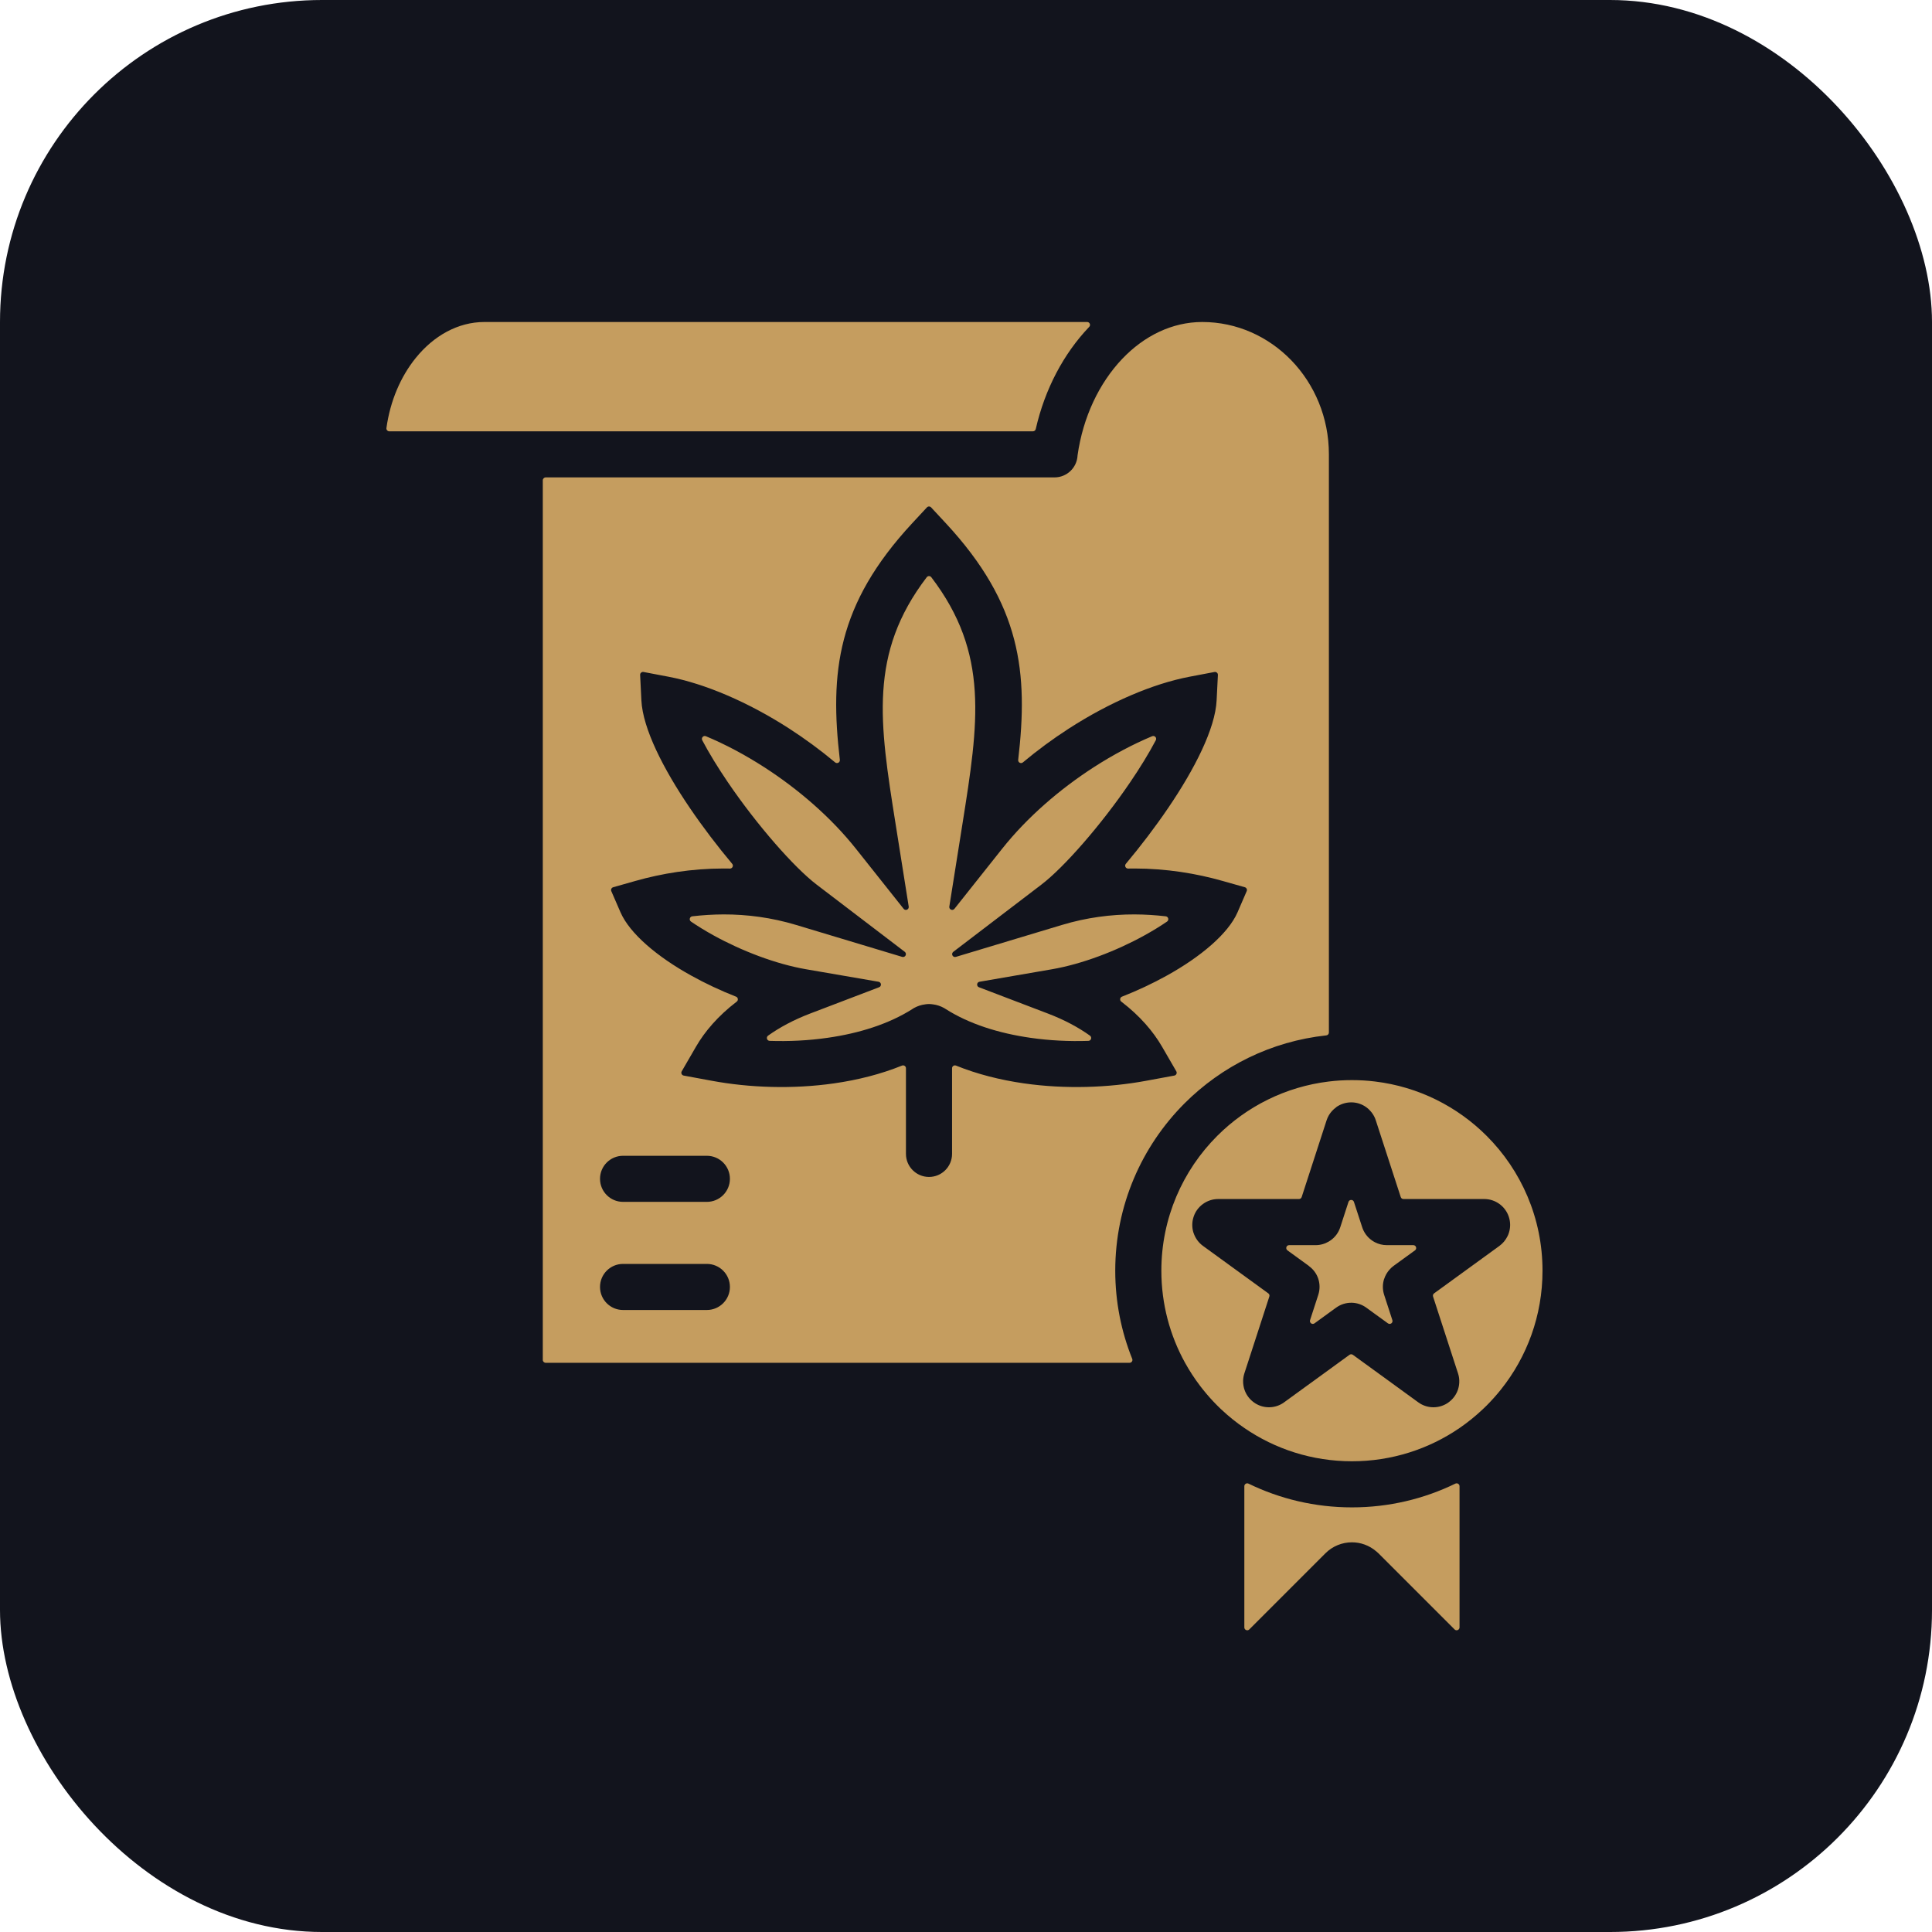
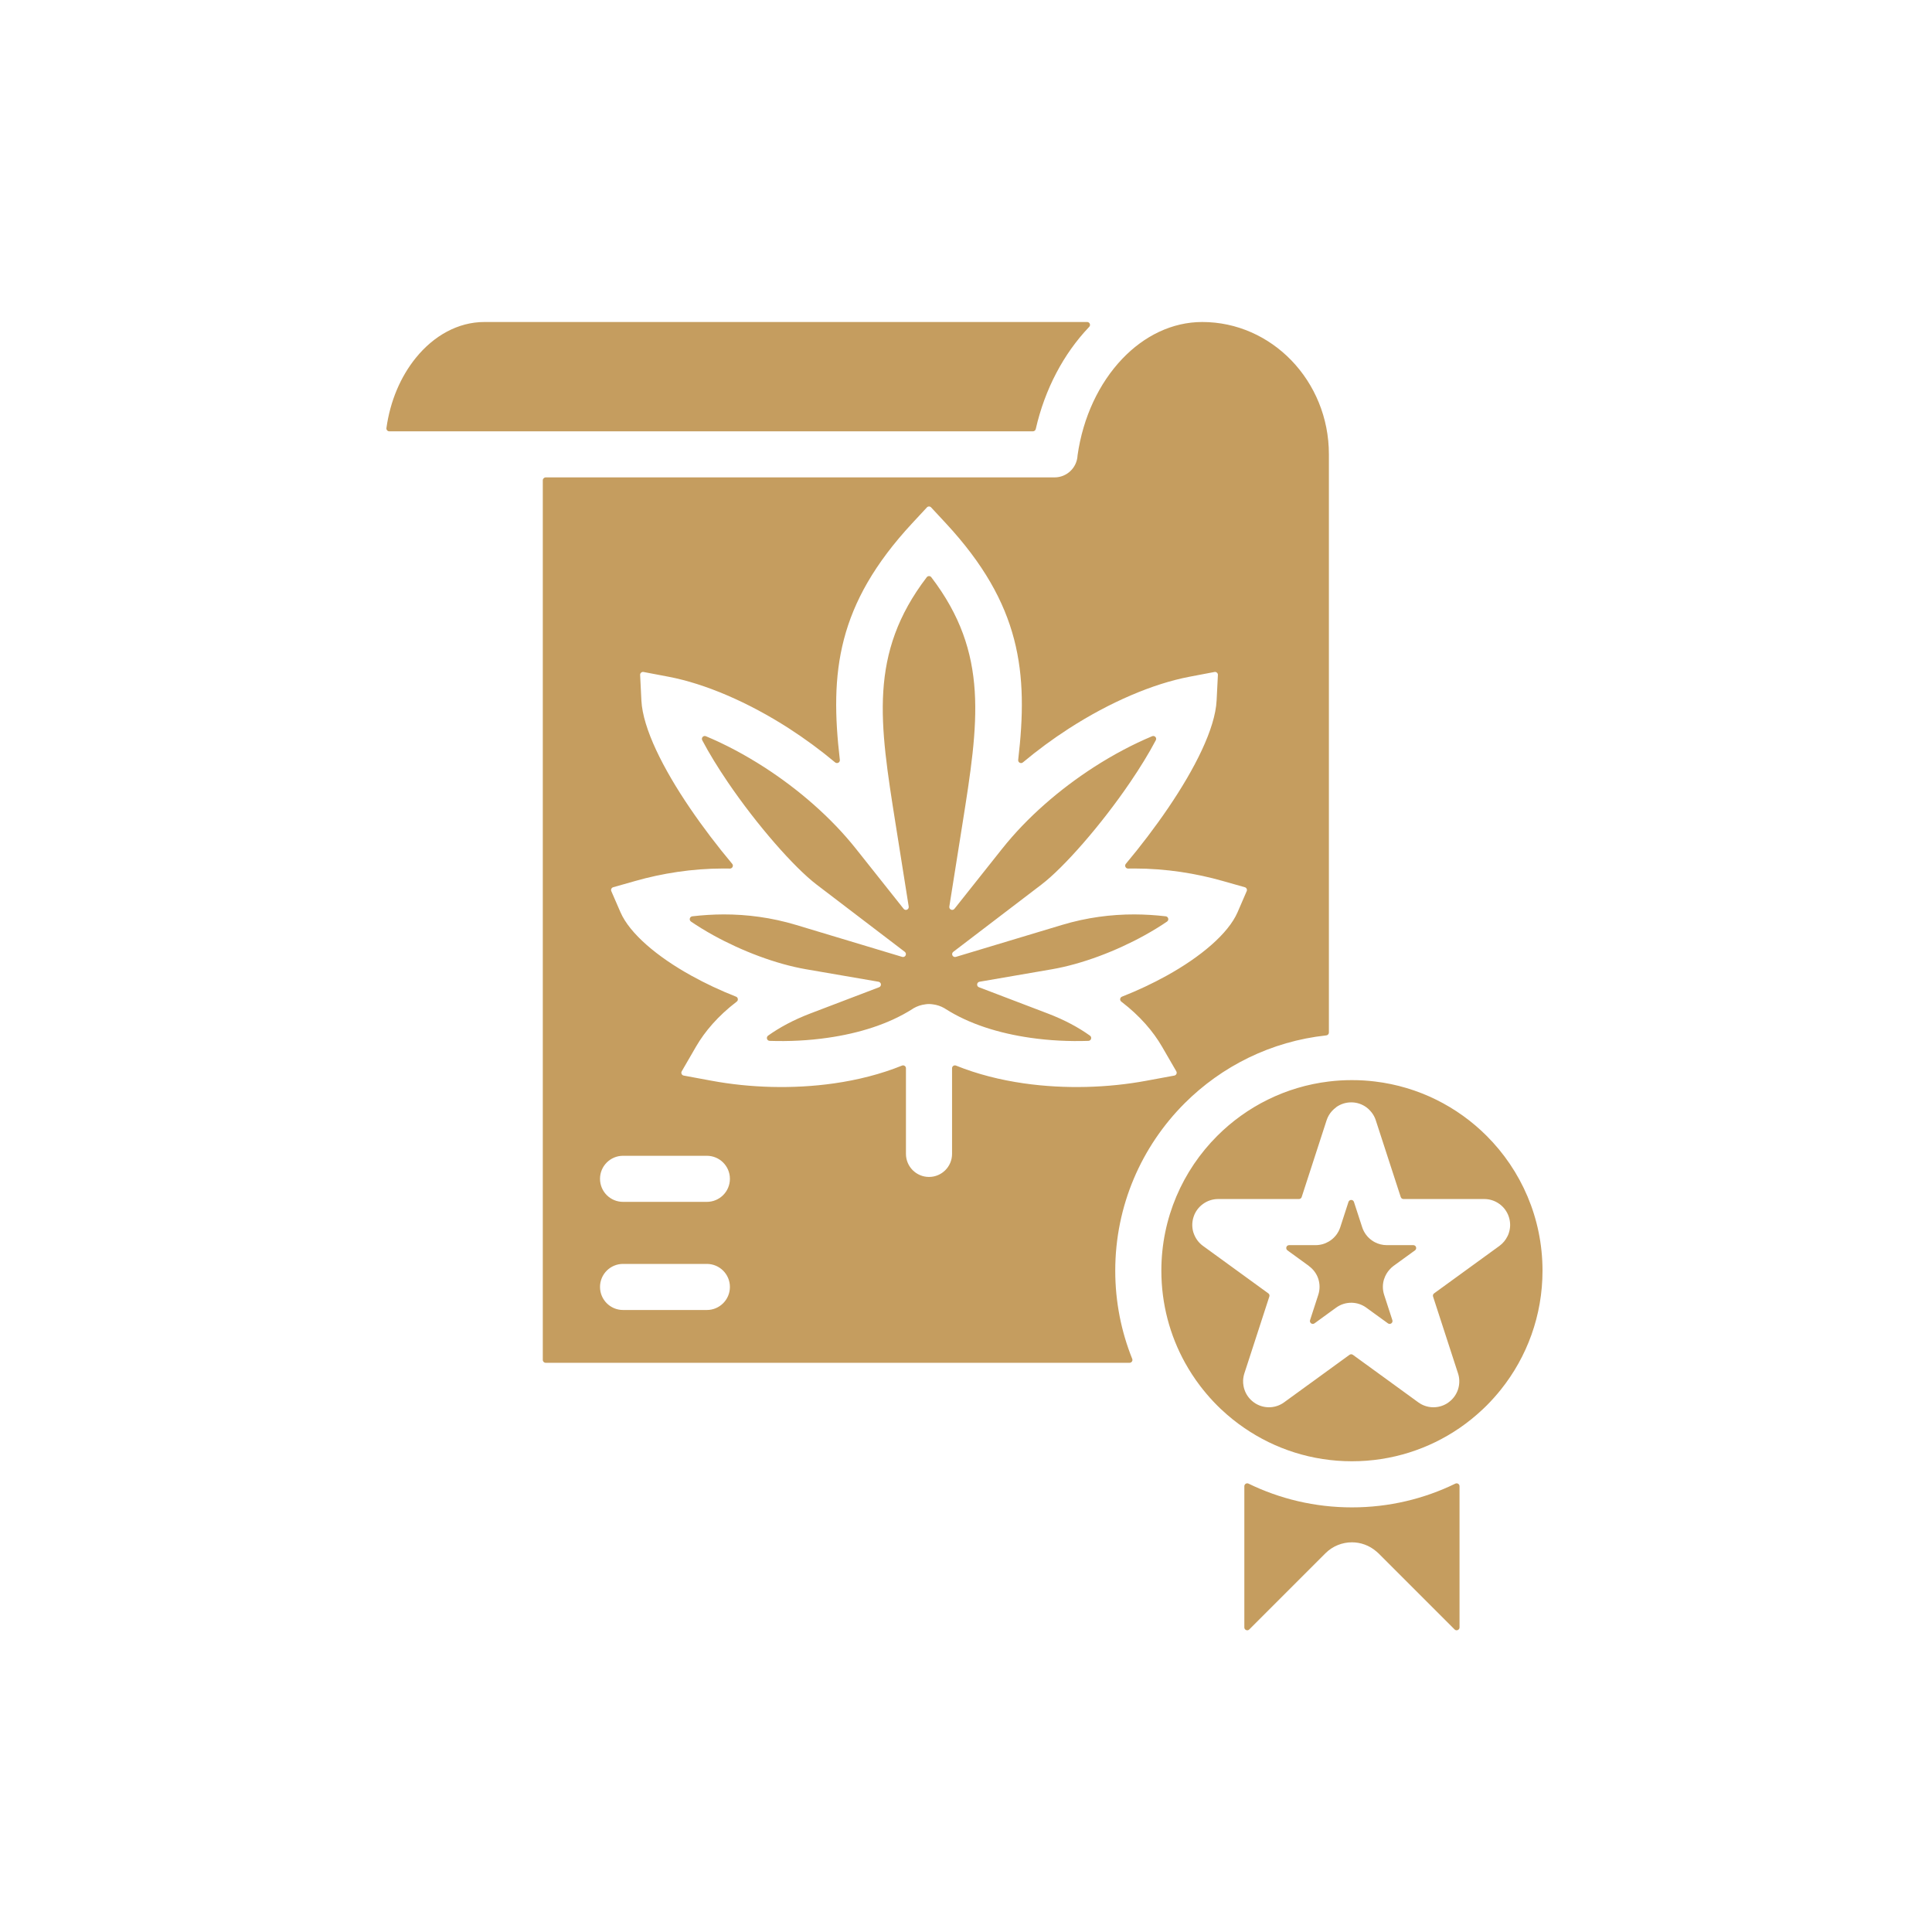
<svg xmlns="http://www.w3.org/2000/svg" width="60" height="60" viewBox="0 0 60 60" fill="none">
-   <rect width="60" height="60" rx="10" fill="#12141D" />
  <path fill-rule="evenodd" clip-rule="evenodd" d="M45.327 46.156V50.541C45.327 50.578 45.305 50.609 45.271 50.623C45.237 50.637 45.2 50.63 45.174 50.604L42.809 48.239C42.788 48.218 42.767 48.2 42.745 48.182C42.744 48.181 42.743 48.181 42.742 48.18C42.524 47.992 42.254 47.898 41.986 47.898C41.688 47.898 41.389 48.012 41.162 48.239L38.797 50.604C38.771 50.63 38.734 50.637 38.7 50.623C38.666 50.609 38.644 50.578 38.644 50.541V46.156C38.644 46.124 38.66 46.097 38.686 46.08C38.713 46.063 38.744 46.062 38.773 46.075C39.744 46.548 40.834 46.813 41.986 46.813C43.137 46.813 44.227 46.548 45.198 46.075C45.227 46.062 45.258 46.063 45.285 46.08C45.312 46.097 45.327 46.124 45.327 46.156ZM47.904 39.462C47.904 40.858 47.421 42.142 46.612 43.154C46.474 43.326 46.327 43.491 46.171 43.648C46.129 43.69 46.086 43.731 46.042 43.772C45.819 43.982 45.58 44.175 45.327 44.349C44.376 45 43.225 45.381 41.986 45.381C40.746 45.381 39.595 45 38.645 44.348C38.391 44.175 38.152 43.982 37.929 43.772C37.923 43.766 37.917 43.76 37.91 43.755C37.873 43.719 37.837 43.684 37.8 43.647C37.644 43.491 37.497 43.326 37.359 43.153C37.329 43.116 37.299 43.077 37.27 43.039C37.097 42.812 36.942 42.573 36.803 42.323C36.334 41.475 36.067 40.5 36.067 39.462C36.067 37.828 36.73 36.348 37.801 35.277C38.713 34.365 39.922 33.749 41.27 33.587C41.505 33.558 41.743 33.544 41.986 33.544C42.228 33.544 42.467 33.558 42.702 33.587C44.05 33.749 45.259 34.365 46.171 35.277C47.242 36.348 47.904 37.828 47.904 39.462ZM46.859 38.289C46.911 38.131 46.913 37.959 46.859 37.793C46.805 37.627 46.702 37.489 46.567 37.391C46.432 37.293 46.269 37.237 46.096 37.237H43.586C43.547 37.237 43.514 37.213 43.501 37.175L42.726 34.791C42.719 34.768 42.711 34.745 42.701 34.723C42.664 34.638 42.613 34.56 42.551 34.494C42.55 34.493 42.55 34.493 42.549 34.492C42.515 34.454 42.477 34.419 42.434 34.388C42.305 34.294 42.15 34.239 41.985 34.235C41.978 34.235 41.97 34.235 41.963 34.235C41.789 34.235 41.627 34.29 41.491 34.388L41.493 34.39L41.492 34.391C41.492 34.391 41.491 34.391 41.491 34.392C41.401 34.457 41.326 34.539 41.269 34.635C41.241 34.683 41.217 34.736 41.199 34.791L40.425 37.175C40.412 37.213 40.379 37.237 40.34 37.237H37.83C37.657 37.237 37.494 37.293 37.359 37.391C37.224 37.489 37.12 37.627 37.067 37.793C37.013 37.959 37.015 38.132 37.066 38.29L37.067 38.289C37.12 38.449 37.219 38.59 37.359 38.692L39.388 40.166C39.42 40.189 39.433 40.228 39.42 40.266L38.752 42.323L38.645 42.651C38.622 42.724 38.609 42.797 38.606 42.871C38.604 42.927 38.608 42.984 38.618 43.039C38.619 43.045 38.62 43.051 38.622 43.056C38.622 43.057 38.622 43.057 38.622 43.058C38.627 43.088 38.635 43.118 38.645 43.148C38.696 43.307 38.796 43.447 38.937 43.55C38.955 43.563 38.973 43.575 38.992 43.587C39.12 43.665 39.264 43.704 39.408 43.704C39.553 43.704 39.697 43.665 39.825 43.587C39.844 43.575 39.862 43.563 39.88 43.55L40.583 43.039L40.815 42.871L41.91 42.075C41.942 42.052 41.983 42.052 42.015 42.075L42.687 42.563L43.111 42.871L44.045 43.55C44.063 43.563 44.082 43.575 44.1 43.587C44.228 43.665 44.372 43.704 44.517 43.704C44.661 43.704 44.805 43.665 44.934 43.587C44.952 43.575 44.97 43.563 44.988 43.55C45.13 43.447 45.229 43.306 45.281 43.148C45.309 43.059 45.323 42.965 45.319 42.871C45.317 42.797 45.304 42.724 45.28 42.651L44.505 40.266C44.493 40.228 44.506 40.189 44.538 40.166L46.567 38.692C46.676 38.612 46.76 38.509 46.817 38.392C46.817 38.392 46.817 38.391 46.818 38.391C46.834 38.359 46.848 38.325 46.859 38.289ZM43.891 38.669H43.067C42.937 38.669 42.812 38.637 42.701 38.58C42.664 38.561 42.629 38.539 42.596 38.515C42.461 38.417 42.358 38.279 42.304 38.113L42.048 37.327C42.036 37.289 42.002 37.265 41.963 37.265C41.924 37.265 41.89 37.289 41.878 37.327L41.623 38.113C41.569 38.279 41.466 38.417 41.331 38.515C41.311 38.529 41.291 38.543 41.27 38.555C41.148 38.628 41.007 38.669 40.859 38.669H40.035C39.996 38.669 39.962 38.693 39.95 38.73C39.938 38.768 39.951 38.807 39.983 38.831L40.648 39.314L40.647 39.316L40.647 39.316C40.648 39.317 40.648 39.317 40.649 39.318C40.791 39.421 40.89 39.56 40.941 39.716C40.992 39.874 40.994 40.047 40.94 40.213L40.685 40.998C40.673 41.036 40.686 41.075 40.718 41.098C40.749 41.121 40.791 41.121 40.823 41.098L41.27 40.773L41.492 40.612C41.633 40.509 41.797 40.458 41.963 40.458C41.971 40.458 41.978 40.458 41.986 40.458C42.144 40.463 42.3 40.514 42.434 40.612L42.701 40.806L43.104 41.098C43.136 41.121 43.177 41.121 43.209 41.098C43.241 41.075 43.253 41.036 43.241 40.998L42.986 40.213C42.932 40.047 42.934 39.874 42.986 39.716L42.987 39.717C43.022 39.609 43.08 39.509 43.157 39.425C43.158 39.424 43.158 39.424 43.159 39.423C43.194 39.383 43.233 39.347 43.278 39.314L43.944 38.831C43.976 38.807 43.989 38.768 43.976 38.73C43.964 38.693 43.931 38.669 43.891 38.669ZM35.162 42.2C35.174 42.229 35.17 42.259 35.153 42.284C35.136 42.309 35.11 42.323 35.079 42.323H16.947C16.898 42.323 16.857 42.283 16.857 42.234V14.916C16.857 14.867 16.898 14.826 16.947 14.826H32.749C33.13 14.826 33.442 14.528 33.464 14.153C33.464 14.15 33.464 14.148 33.464 14.145C33.633 12.949 34.137 11.897 34.85 11.147C35.529 10.433 36.399 10 37.337 10C38.416 10 39.396 10.457 40.107 11.194C40.825 11.939 41.27 12.97 41.27 14.107V32.066C41.27 32.112 41.235 32.15 41.19 32.155C39.478 32.339 37.942 33.111 36.788 34.265C35.458 35.596 34.635 37.433 34.635 39.463C34.635 40.43 34.822 41.354 35.162 42.2ZM22.668 39.967C22.668 39.572 22.347 39.252 21.952 39.252H19.349C18.954 39.252 18.634 39.572 18.634 39.967C18.634 40.363 18.954 40.683 19.349 40.683H21.952C22.347 40.683 22.668 40.363 22.668 39.967ZM22.668 36.609C22.668 36.214 22.347 35.894 21.952 35.894H19.349C18.954 35.894 18.634 36.214 18.634 36.609C18.634 37.005 18.954 37.325 19.349 37.325H21.952C22.347 37.325 22.668 37.005 22.668 36.609ZM35.598 33.564L36.47 33.403C36.499 33.397 36.522 33.379 36.535 33.352C36.547 33.325 36.546 33.296 36.531 33.27L36.088 32.505C35.813 32.031 35.402 31.551 34.837 31.117C34.832 31.113 34.827 31.11 34.823 31.106C34.796 31.086 34.784 31.056 34.788 31.023C34.793 30.99 34.813 30.964 34.844 30.952C35.329 30.762 35.8 30.54 36.231 30.301C37.291 29.715 38.145 28.994 38.433 28.332L38.717 27.676C38.728 27.652 38.728 27.626 38.716 27.602C38.705 27.578 38.686 27.562 38.66 27.554L37.971 27.359C37.156 27.127 36.225 26.973 35.23 26.972C35.165 26.972 35.1 26.973 35.034 26.974C34.998 26.974 34.967 26.955 34.952 26.923C34.936 26.891 34.941 26.854 34.964 26.827C35.416 26.288 35.872 25.691 36.279 25.092C37.102 23.882 37.74 22.628 37.783 21.753L37.823 20.962C37.824 20.933 37.814 20.908 37.792 20.89C37.771 20.871 37.745 20.864 37.717 20.869L36.939 21.017C35.806 21.233 34.468 21.805 33.194 22.626C32.706 22.941 32.226 23.293 31.767 23.677C31.738 23.701 31.7 23.704 31.667 23.687C31.634 23.669 31.617 23.635 31.621 23.598C31.937 20.889 31.715 18.774 29.374 16.25L28.917 15.758C28.899 15.739 28.877 15.729 28.852 15.729C28.826 15.729 28.803 15.739 28.786 15.758L28.329 16.25C25.988 18.774 25.766 20.889 26.082 23.598C26.086 23.635 26.069 23.669 26.036 23.687C26.003 23.704 25.964 23.7 25.936 23.677C25.477 23.293 24.996 22.941 24.509 22.626C23.235 21.805 21.897 21.233 20.764 21.017L19.986 20.869C19.958 20.864 19.932 20.871 19.91 20.89C19.889 20.908 19.878 20.933 19.88 20.962L19.919 21.753C19.963 22.628 20.601 23.882 21.424 25.092C21.831 25.691 22.287 26.288 22.739 26.827C22.762 26.854 22.767 26.891 22.751 26.923C22.735 26.955 22.704 26.974 22.669 26.974C22.603 26.973 22.538 26.972 22.472 26.972C21.478 26.973 20.547 27.127 19.731 27.359L19.043 27.554C19.017 27.562 18.998 27.578 18.986 27.602C18.975 27.626 18.974 27.652 18.985 27.676L19.27 28.332C19.558 28.994 20.412 29.715 21.472 30.301C21.903 30.54 22.374 30.762 22.858 30.952C22.889 30.964 22.91 30.99 22.914 31.023C22.919 31.056 22.906 31.086 22.88 31.106C22.875 31.11 22.871 31.113 22.866 31.117C22.301 31.551 21.889 32.031 21.615 32.505L21.172 33.27C21.157 33.296 21.155 33.325 21.168 33.352C21.18 33.379 21.203 33.397 21.233 33.403L22.104 33.564C23.282 33.783 24.625 33.828 25.903 33.645C26.636 33.54 27.352 33.36 28.012 33.093C28.041 33.082 28.071 33.085 28.096 33.102C28.121 33.119 28.135 33.145 28.135 33.176V35.835C28.135 36.23 28.456 36.551 28.851 36.551C29.247 36.551 29.567 36.23 29.567 35.835V33.176C29.567 33.145 29.581 33.119 29.606 33.102C29.632 33.085 29.662 33.082 29.69 33.093C30.35 33.36 31.067 33.54 31.799 33.645C33.078 33.828 34.42 33.783 35.598 33.564ZM33.85 32.163C33.495 31.909 33.06 31.673 32.537 31.474L30.403 30.66C30.365 30.646 30.342 30.609 30.346 30.568C30.35 30.527 30.379 30.496 30.42 30.489L32.671 30.101C33.607 29.939 34.665 29.535 35.543 29.049C35.798 28.908 36.035 28.763 36.244 28.62C36.275 28.598 36.289 28.562 36.28 28.525C36.271 28.488 36.242 28.462 36.204 28.457C35.888 28.42 35.562 28.399 35.23 28.398C34.509 28.397 33.75 28.493 32.98 28.725L29.685 29.717C29.643 29.729 29.599 29.711 29.579 29.672C29.559 29.633 29.57 29.587 29.605 29.56L32.342 27.472C33.037 26.942 34.19 25.63 35.099 24.293C35.405 23.843 35.68 23.396 35.895 22.988C35.913 22.954 35.908 22.914 35.882 22.886C35.856 22.858 35.817 22.849 35.781 22.864C35.192 23.11 34.574 23.436 33.966 23.828C32.913 24.508 31.901 25.378 31.119 26.363L29.641 28.224C29.615 28.256 29.572 28.267 29.535 28.25C29.497 28.234 29.476 28.195 29.482 28.155L29.89 25.586C30.389 22.444 30.73 20.295 28.923 17.927C28.905 17.904 28.881 17.891 28.852 17.891C28.823 17.891 28.798 17.904 28.78 17.927C26.973 20.295 27.314 22.445 27.813 25.586L28.221 28.155C28.227 28.195 28.206 28.234 28.169 28.25C28.131 28.267 28.088 28.256 28.063 28.224L26.585 26.363C25.803 25.378 24.79 24.508 23.737 23.828C23.129 23.436 22.512 23.11 21.922 22.864C21.887 22.849 21.848 22.858 21.822 22.886C21.796 22.914 21.791 22.954 21.808 22.988C22.023 23.396 22.298 23.842 22.604 24.293C23.513 25.63 24.666 26.942 25.361 27.472L28.099 29.56C28.133 29.587 28.144 29.633 28.124 29.672C28.104 29.711 28.06 29.729 28.019 29.717L24.724 28.725C23.954 28.493 23.194 28.397 22.473 28.398C22.141 28.399 21.815 28.42 21.499 28.457C21.462 28.462 21.432 28.488 21.423 28.525C21.414 28.562 21.428 28.598 21.459 28.62C21.668 28.763 21.905 28.908 22.16 29.049C23.038 29.534 24.096 29.939 25.032 30.101L27.284 30.489C27.324 30.496 27.354 30.527 27.358 30.568C27.361 30.609 27.339 30.646 27.3 30.66L25.166 31.474C24.644 31.673 24.209 31.909 23.853 32.163C23.822 32.186 23.809 32.225 23.82 32.262C23.831 32.299 23.864 32.324 23.903 32.325C24.498 32.345 25.108 32.316 25.702 32.23C26.68 32.091 27.607 31.801 28.342 31.332C28.343 31.332 28.343 31.331 28.343 31.331L28.365 31.317C28.367 31.315 28.369 31.314 28.37 31.313C28.487 31.246 28.609 31.206 28.735 31.191C28.736 31.191 28.737 31.19 28.738 31.19C28.775 31.184 28.813 31.181 28.852 31.181C28.894 31.181 28.936 31.185 28.977 31.192C28.978 31.192 28.979 31.192 28.98 31.192C29.1 31.208 29.213 31.246 29.319 31.305C29.321 31.306 29.323 31.307 29.324 31.308L29.361 31.331C30.096 31.801 31.023 32.09 32.001 32.23C32.596 32.316 33.206 32.345 33.801 32.325C33.84 32.324 33.873 32.299 33.884 32.262C33.895 32.225 33.882 32.186 33.85 32.163ZM32.078 13.395C32.121 13.395 32.156 13.366 32.166 13.325C32.449 12.082 33.033 10.986 33.815 10.163C33.819 10.159 33.823 10.155 33.826 10.151C33.852 10.125 33.858 10.088 33.844 10.054C33.83 10.021 33.798 10 33.762 10H16.857H16.142H15.426H15.043C14.224 10 13.469 10.427 12.912 11.116C12.445 11.693 12.118 12.447 12.001 13.293C11.997 13.319 12.005 13.344 12.022 13.364C12.04 13.384 12.063 13.395 12.089 13.395H15.426H16.142H16.857H32.078Z" fill="#C59D5F" />
</svg>